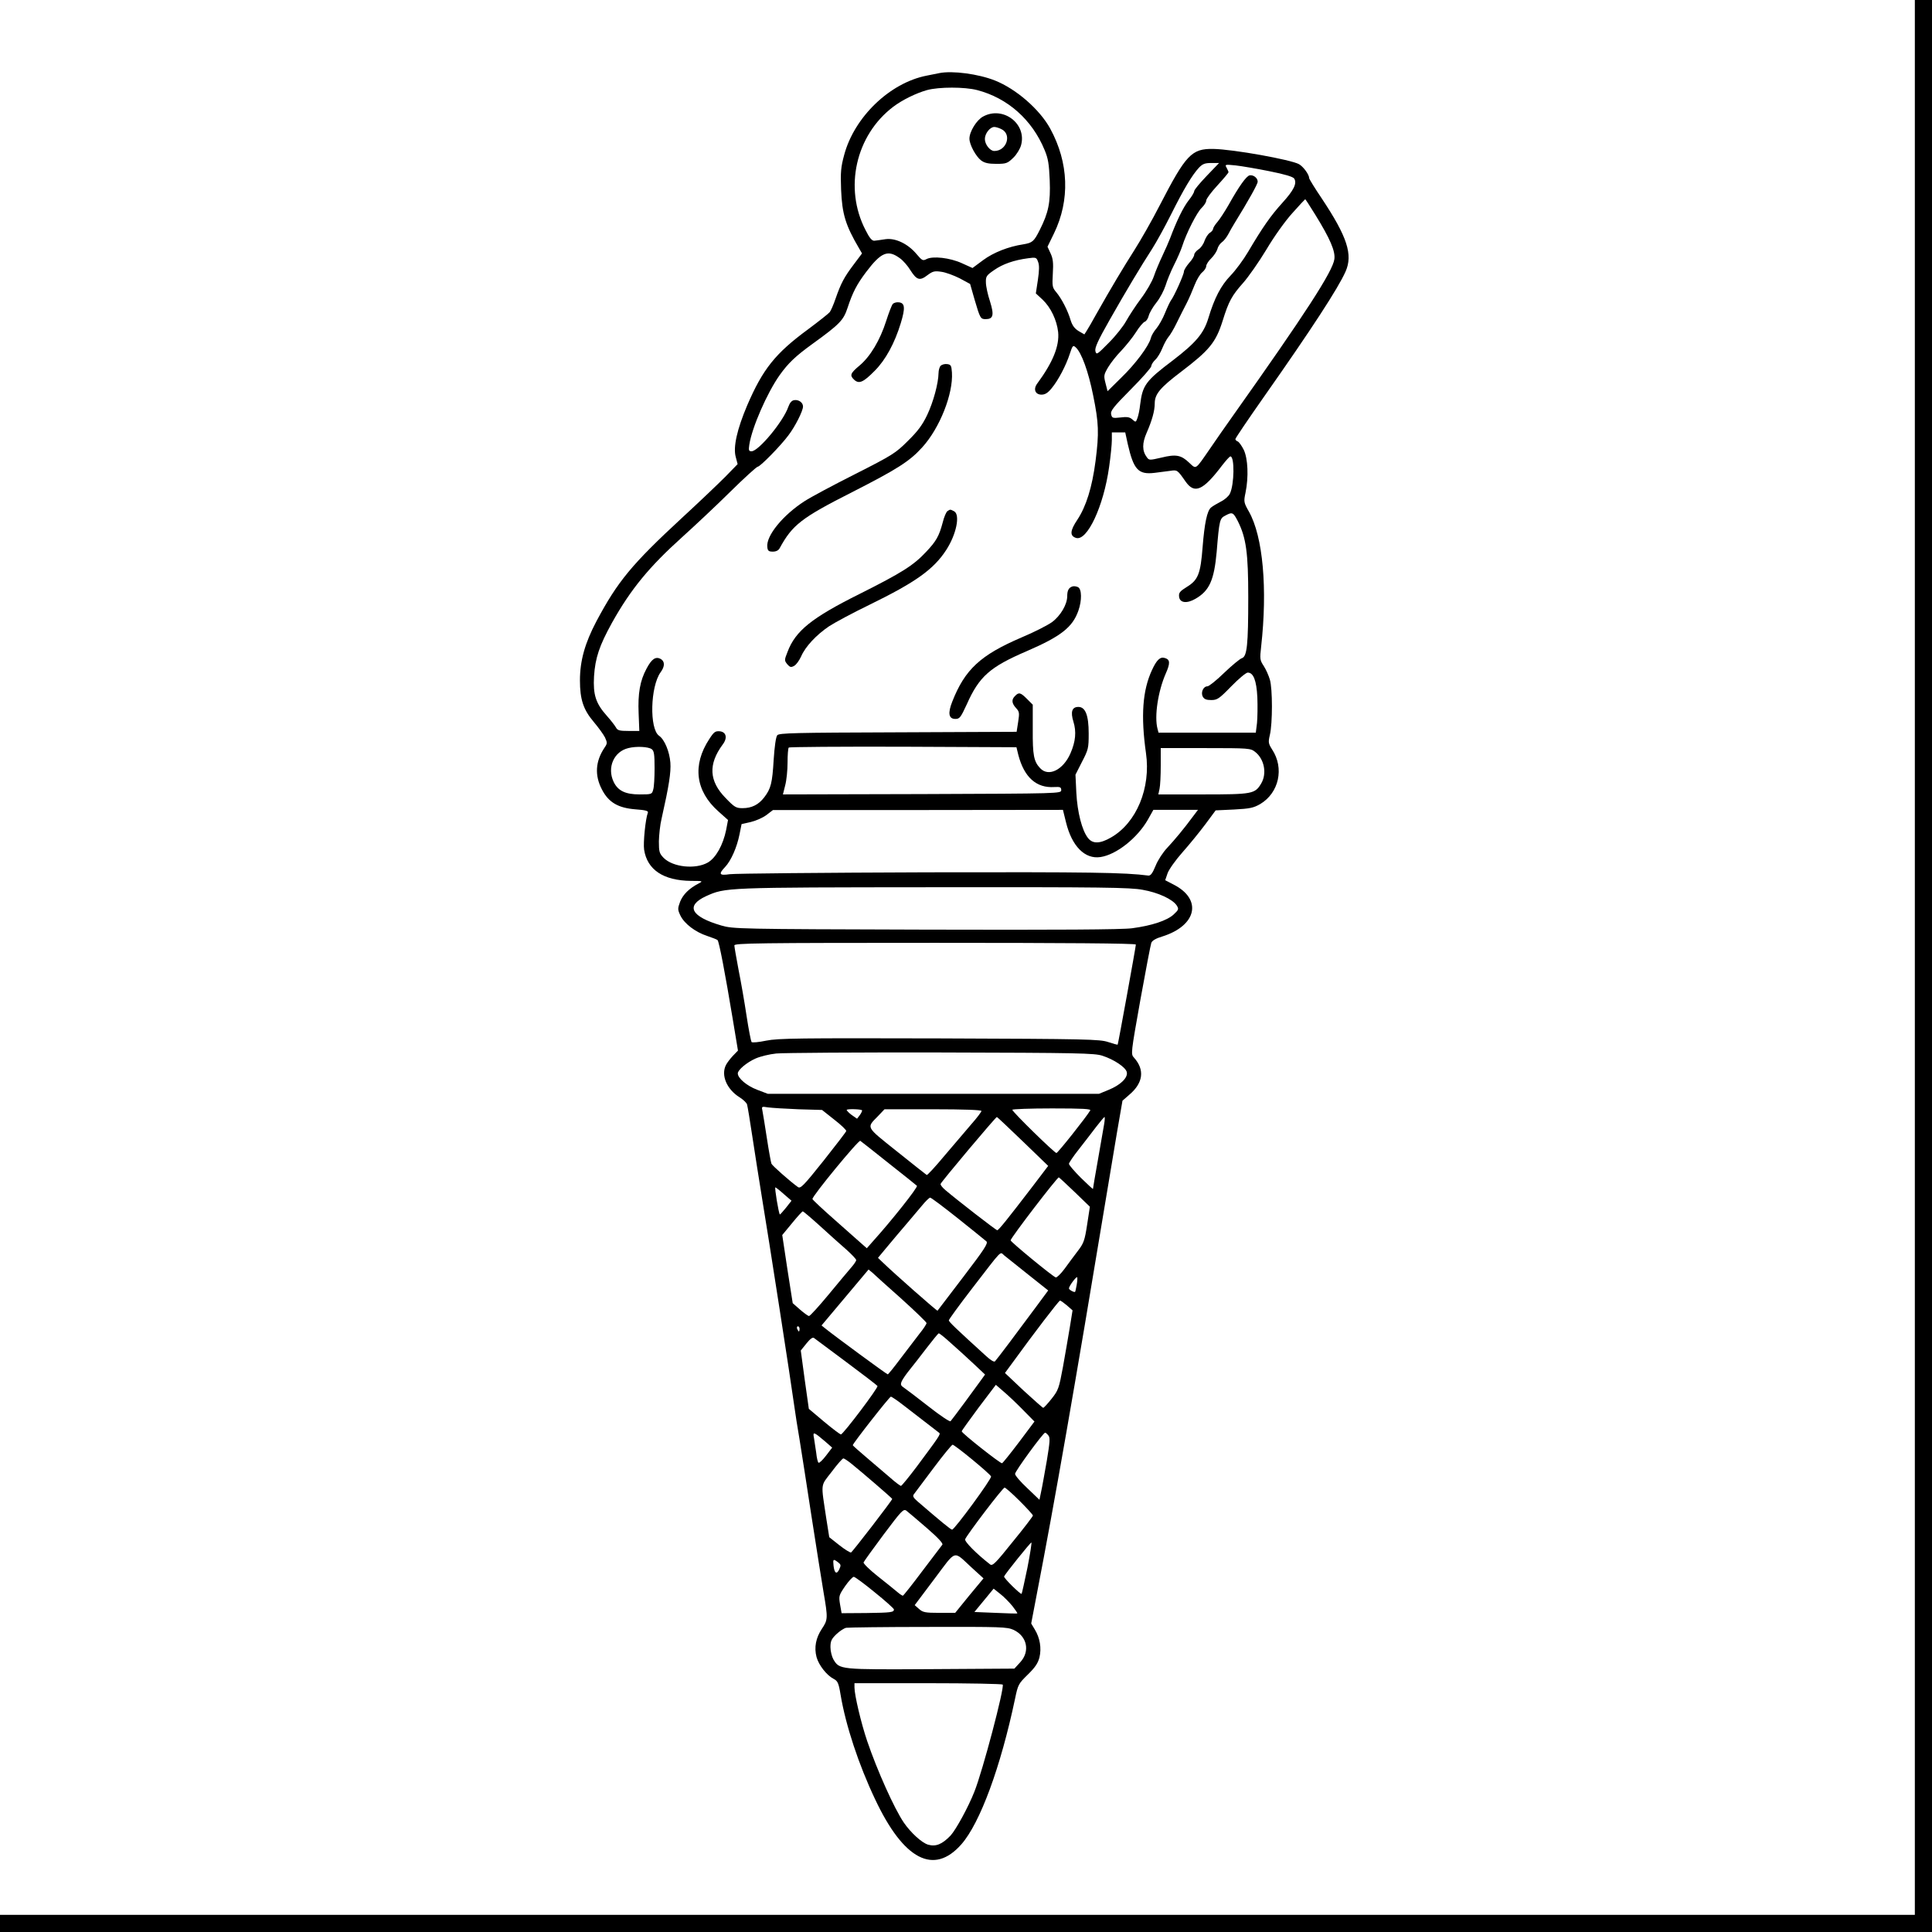
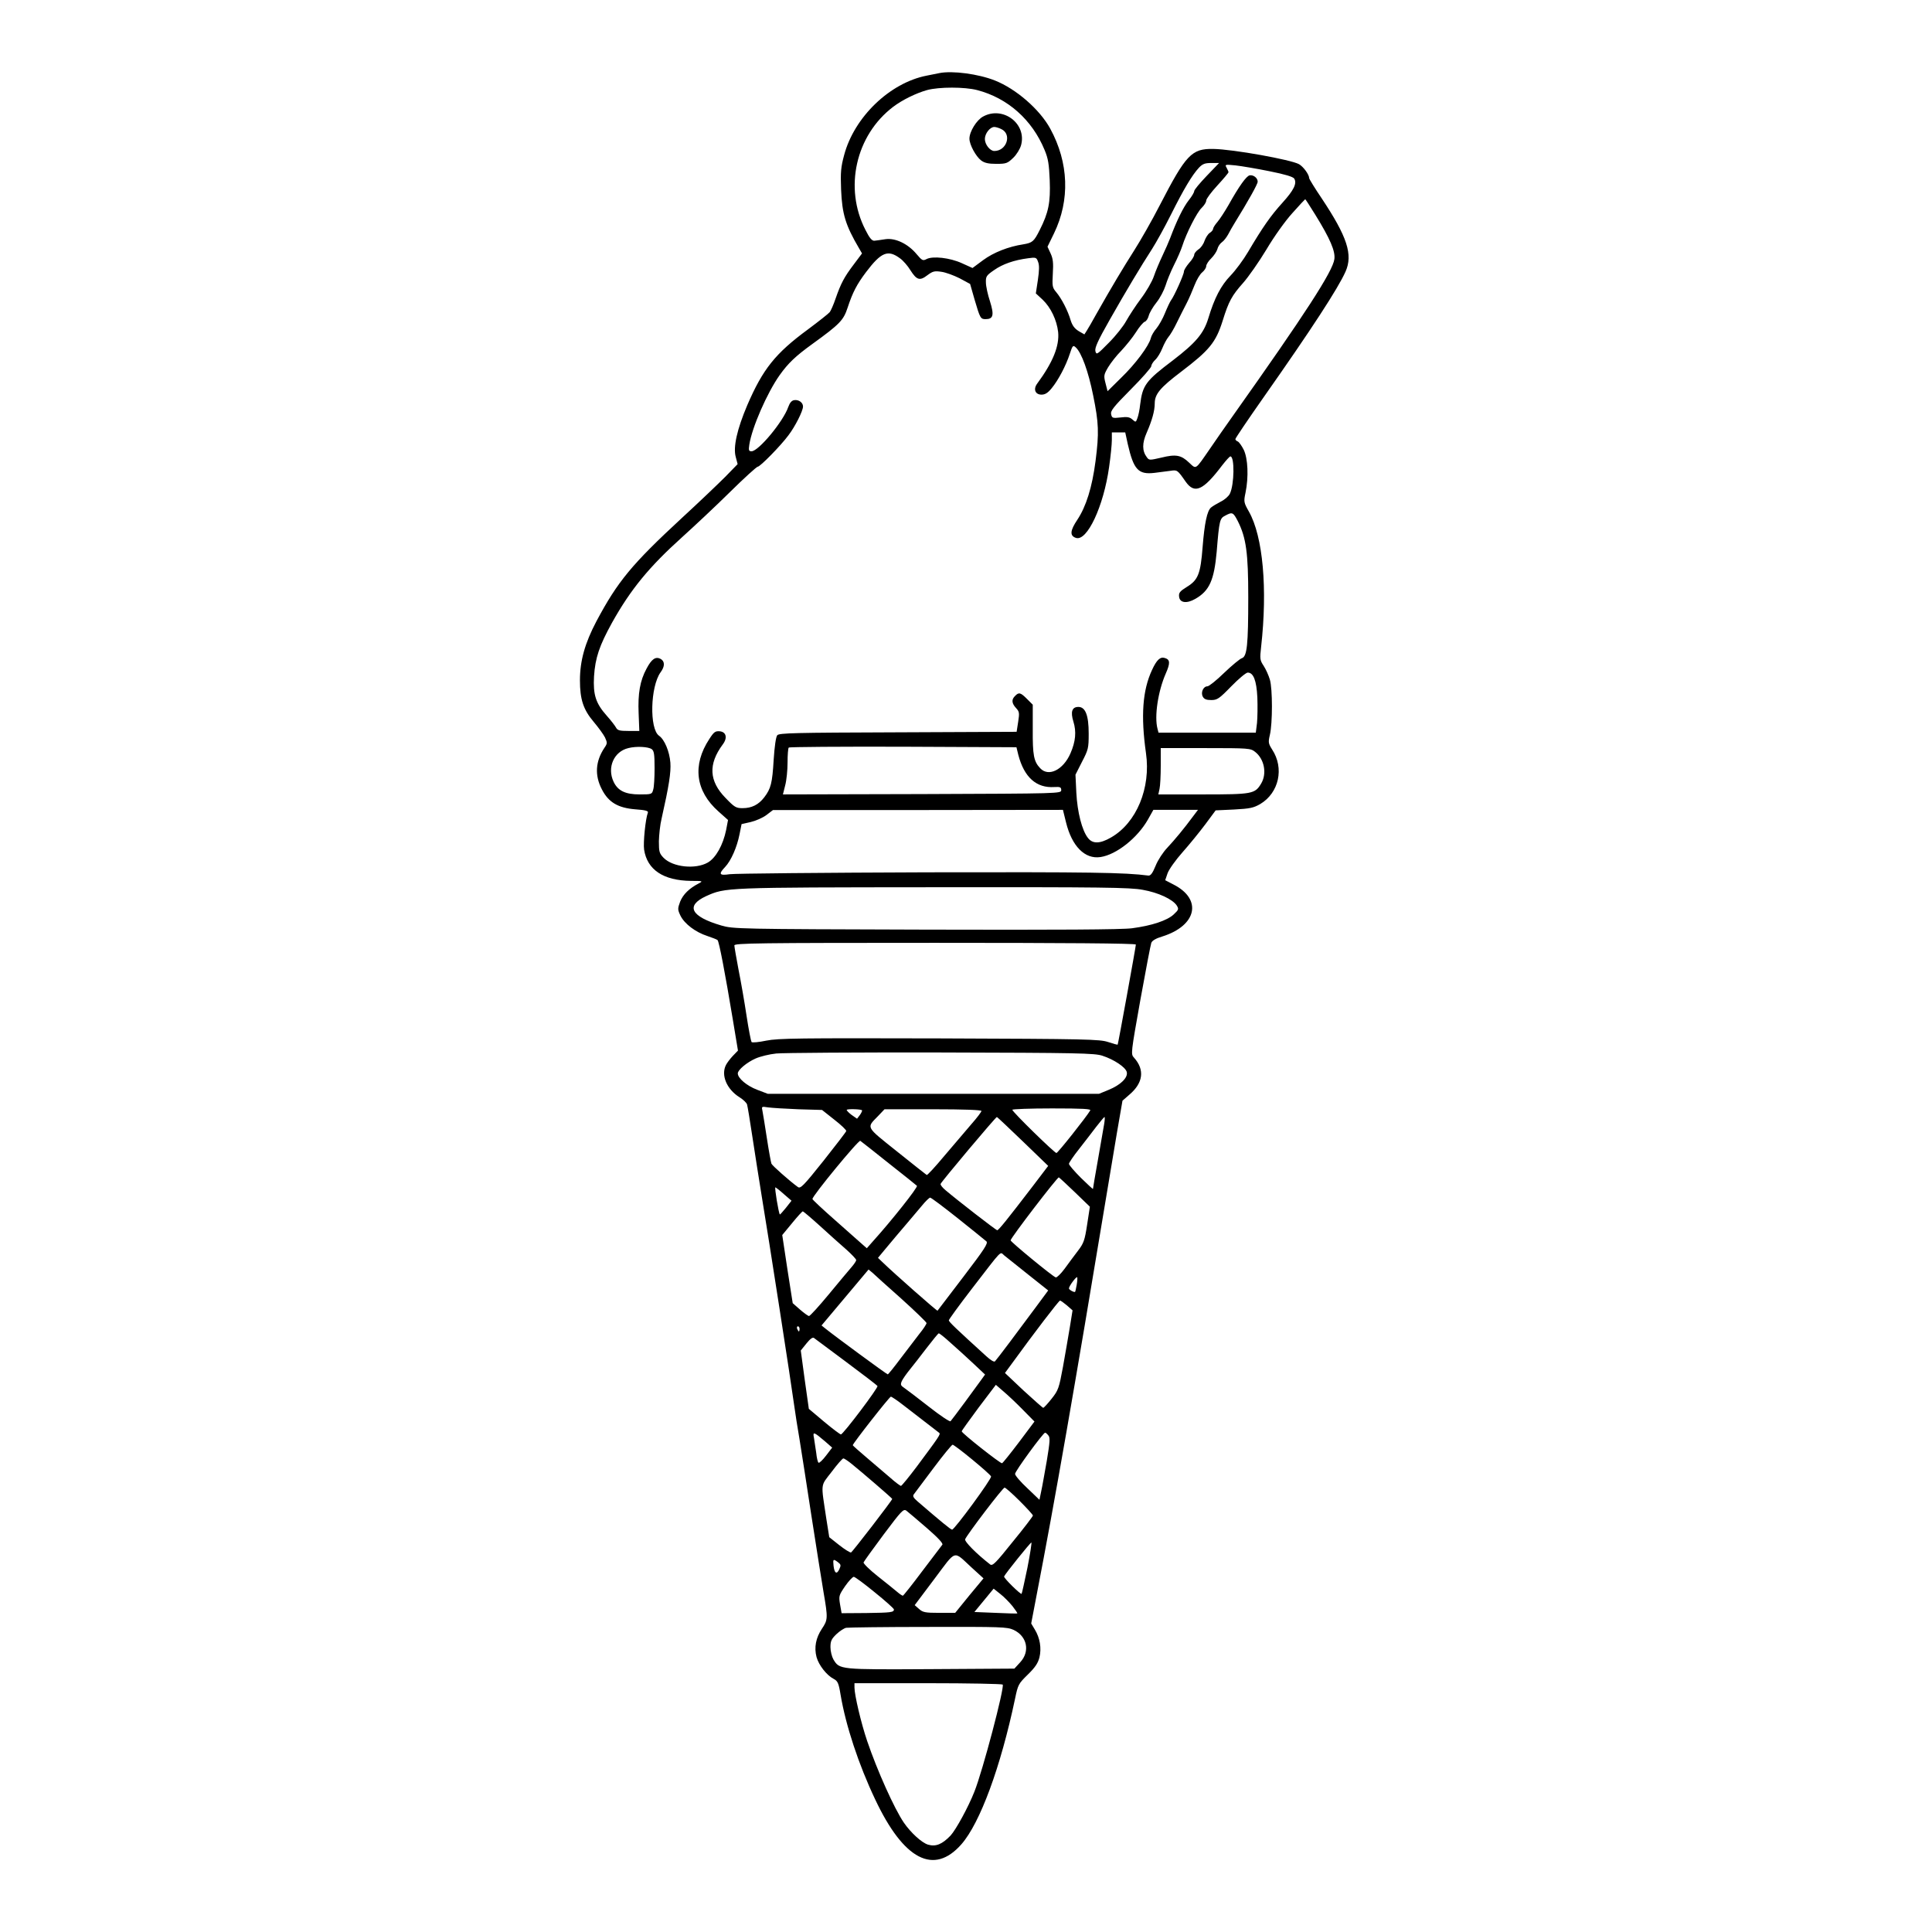
<svg xmlns="http://www.w3.org/2000/svg" version="1.0" width="1126pt" height="1126pt" viewBox="0 0 1126 1126" preserveAspectRatio="xMidYMid meet">
  <g transform="translate(0,1126) scale(0.1,-0.1)" fill="#000000" stroke="none">
-     <path d="M11160 5680 l0 -5580 -5580 0 -5580 0 0 -50 0 -50 5630 0 5630 0 0 5630 0 5630 -50 0 -50 0 0 -5580z" />
    <path d="M5475 10834 c-11 -2 -45 -9 -75 -15 -214 -42 -421 -241 -480 -462 -19 -70 -22 -100 -18 -202 6 -143 26 -208 104 -341 l18 -31 -48 -64 c-56 -74 -75 -110 -106 -199 -12 -36 -28 -71 -34 -79 -6 -8 -63 -53 -126 -100 -192 -141 -264 -232 -355 -443 -59 -139 -83 -244 -67 -301 l11 -42 -72 -74 c-40 -40 -153 -148 -252 -239 -292 -270 -375 -370 -499 -603 -67 -127 -96 -230 -96 -344 0 -112 20 -171 80 -242 27 -32 57 -73 66 -91 14 -31 14 -35 -3 -60 -53 -79 -58 -161 -15 -243 39 -76 95 -108 196 -116 56 -4 76 -9 72 -19 -14 -36 -28 -176 -22 -216 18 -117 112 -180 273 -182 69 0 72 -1 45 -15 -56 -29 -91 -64 -108 -106 -15 -41 -15 -46 2 -82 24 -48 88 -96 156 -118 29 -10 56 -20 60 -24 9 -8 45 -198 88 -457 l31 -187 -30 -31 c-16 -17 -34 -41 -40 -53 -30 -59 4 -141 79 -188 21 -13 41 -32 44 -42 3 -10 17 -94 31 -188 14 -93 39 -251 55 -350 41 -246 170 -1078 190 -1225 5 -36 18 -121 30 -190 11 -69 43 -271 70 -450 28 -179 59 -377 70 -441 26 -151 25 -160 -10 -212 -35 -53 -46 -108 -31 -165 13 -47 59 -106 100 -127 23 -12 29 -24 40 -92 30 -179 105 -407 202 -611 166 -352 342 -443 502 -261 109 124 229 450 313 849 17 82 20 87 74 140 43 42 59 66 68 100 13 54 3 114 -27 163 l-21 35 34 178 c102 527 217 1184 410 2349 14 83 39 233 56 335 l32 185 39 34 c82 69 92 146 28 217 -19 20 -18 26 37 335 31 172 60 323 64 334 5 13 27 26 64 37 201 63 235 217 65 303 l-48 25 14 41 c8 22 47 77 87 122 40 45 100 119 133 163 l60 81 107 5 c92 5 113 9 153 32 109 65 141 209 69 318 -22 35 -23 42 -13 85 16 67 16 269 0 322 -7 24 -23 60 -36 80 -22 33 -23 41 -15 111 38 339 11 643 -71 788 -30 53 -31 58 -20 110 19 93 14 199 -10 250 -12 24 -28 46 -35 49 -8 3 -14 9 -14 14 0 5 75 116 167 247 277 394 432 632 475 729 44 99 10 203 -139 427 -40 59 -73 113 -73 118 0 20 -33 66 -59 81 -46 26 -383 87 -500 89 -126 2 -159 -33 -311 -327 -45 -88 -113 -207 -150 -265 -63 -99 -131 -212 -223 -375 -21 -38 -45 -80 -53 -92 l-14 -22 -33 19 c-24 15 -37 32 -47 63 -16 56 -53 127 -84 164 -23 27 -24 35 -20 108 4 63 1 88 -13 118 l-18 39 38 78 c94 194 86 412 -22 610 -61 112 -199 232 -323 281 -96 38 -246 58 -323 43z m220 -99 c177 -46 320 -172 393 -349 21 -50 26 -82 30 -177 5 -129 -7 -188 -58 -289 -34 -68 -43 -75 -96 -84 -86 -13 -173 -47 -234 -92 l-62 -46 -62 28 c-70 32 -170 43 -206 24 -21 -11 -26 -9 -58 29 -50 60 -123 95 -181 87 -25 -4 -55 -8 -65 -9 -14 -1 -28 15 -52 63 -126 244 -57 551 161 717 54 41 134 80 198 98 70 19 219 19 292 0z m1338 -500 c-40 -42 -73 -81 -73 -89 0 -7 -14 -31 -31 -52 -33 -42 -71 -120 -110 -224 -7 -19 -27 -64 -44 -100 -17 -36 -40 -90 -50 -120 -10 -30 -44 -89 -75 -130 -31 -41 -69 -100 -86 -130 -16 -30 -61 -87 -101 -127 -69 -70 -73 -73 -79 -49 -4 19 14 60 84 183 97 171 180 309 247 413 23 36 73 126 110 200 74 148 123 230 163 273 21 22 35 27 71 27 l46 0 -72 -75z m366 27 c90 -18 137 -32 144 -43 17 -28 -2 -67 -69 -141 -68 -75 -115 -142 -200 -286 -27 -46 -73 -108 -102 -138 -56 -58 -94 -130 -130 -250 -27 -88 -73 -142 -206 -244 -159 -120 -177 -145 -191 -258 -3 -29 -10 -64 -16 -79 -9 -25 -10 -25 -29 -8 -16 14 -30 17 -69 12 -46 -5 -50 -4 -55 18 -5 20 12 42 114 145 66 66 120 128 120 136 0 8 10 25 23 37 13 12 31 42 41 67 10 25 26 54 35 65 10 11 33 49 50 85 18 36 43 87 57 113 14 27 34 74 46 105 12 31 32 65 45 75 12 10 23 26 23 36 0 9 13 30 29 45 16 16 32 40 36 54 3 14 15 32 26 40 11 7 27 28 37 46 9 18 26 47 37 65 82 133 135 228 135 242 0 22 -25 41 -47 37 -19 -4 -61 -62 -123 -173 -22 -38 -51 -83 -65 -99 -14 -16 -25 -34 -25 -40 0 -6 -9 -17 -19 -23 -11 -7 -24 -28 -31 -47 -6 -19 -22 -42 -36 -50 -13 -9 -24 -23 -24 -31 0 -8 -13 -30 -30 -48 -16 -19 -30 -41 -30 -50 0 -17 -57 -144 -75 -167 -6 -8 -22 -42 -35 -74 -13 -33 -36 -73 -50 -90 -15 -17 -30 -43 -33 -57 -11 -45 -90 -151 -173 -231 l-79 -78 -12 47 c-11 43 -10 49 15 92 15 25 49 69 77 97 27 29 66 77 85 107 19 31 43 59 52 62 9 3 19 19 23 35 4 16 24 51 45 77 21 26 44 71 53 99 8 27 30 81 49 119 20 39 41 88 48 110 24 76 87 200 114 224 14 14 26 32 26 42 0 10 29 49 65 88 36 39 65 74 65 77 0 3 -5 15 -11 26 -11 20 -10 20 52 14 35 -4 124 -19 198 -34z m267 -254 c87 -141 117 -212 111 -258 -9 -71 -170 -319 -589 -910 -45 -63 -106 -151 -136 -195 -87 -126 -79 -121 -121 -82 -47 45 -77 51 -162 30 -69 -16 -72 -16 -85 2 -28 37 -28 82 -1 143 31 71 47 127 47 171 0 54 32 92 152 183 167 127 204 172 244 299 35 113 54 147 119 220 31 35 92 122 136 195 45 76 110 167 152 213 39 44 73 80 74 80 1 1 28 -41 59 -91z m-2420 -254 c18 -13 45 -44 60 -69 37 -58 55 -63 99 -29 31 23 41 26 81 20 25 -3 73 -21 107 -38 l61 -33 26 -91 c32 -109 35 -114 64 -114 45 0 51 23 26 103 -13 39 -24 89 -24 111 -1 35 3 41 48 72 50 35 115 58 199 69 44 6 48 5 57 -21 8 -19 7 -50 -1 -105 l-12 -79 40 -37 c47 -45 82 -118 90 -188 8 -81 -30 -176 -123 -302 -23 -32 -10 -63 26 -63 21 0 37 10 59 37 39 47 84 133 106 201 16 49 19 52 35 37 33 -30 73 -139 101 -279 33 -162 35 -219 14 -383 -20 -154 -55 -265 -106 -342 -43 -64 -45 -94 -8 -106 65 -21 161 184 193 413 9 62 16 133 16 157 l0 45 39 0 39 0 15 -69 c34 -148 61 -178 155 -167 31 4 73 9 93 12 40 6 41 6 89 -63 52 -74 102 -52 213 95 22 28 43 52 48 52 25 0 23 -164 -3 -217 -7 -15 -31 -36 -54 -47 -23 -12 -48 -27 -56 -34 -23 -19 -38 -92 -49 -230 -12 -156 -26 -192 -91 -232 -42 -26 -49 -35 -46 -58 4 -36 45 -41 95 -12 82 47 109 109 124 274 15 185 18 195 50 211 41 22 46 20 73 -32 49 -97 61 -187 61 -443 0 -278 -7 -346 -37 -356 -11 -3 -58 -42 -103 -85 -45 -44 -89 -79 -98 -79 -24 0 -40 -36 -27 -60 8 -15 21 -20 49 -20 35 0 46 7 117 80 43 44 86 80 96 80 33 0 51 -45 56 -144 2 -52 1 -119 -2 -150 l-7 -56 -284 0 -283 0 -6 23 c-19 72 3 218 48 321 27 61 26 82 -5 91 -27 9 -48 -11 -75 -70 -55 -118 -66 -266 -35 -485 29 -202 -55 -406 -204 -491 -64 -37 -107 -38 -134 -3 -35 44 -62 150 -68 264 l-5 105 38 75 c37 71 39 80 39 165 0 106 -19 155 -60 155 -37 0 -47 -28 -29 -86 18 -58 13 -115 -17 -184 -42 -97 -128 -140 -177 -87 -37 39 -44 76 -43 226 l0 144 -34 34 c-37 37 -47 40 -69 17 -22 -21 -20 -43 6 -71 19 -21 20 -28 12 -80 l-9 -58 -691 -3 c-604 -2 -693 -4 -704 -17 -8 -9 -16 -66 -21 -143 -8 -136 -16 -168 -55 -219 -33 -43 -73 -63 -126 -63 -38 0 -47 5 -99 59 -97 99 -102 197 -17 312 29 38 21 73 -17 77 -26 2 -34 -3 -61 -45 -100 -152 -81 -303 53 -422 l56 -50 -11 -58 c-18 -88 -60 -163 -107 -190 -72 -41 -203 -27 -257 27 -25 26 -28 35 -28 97 1 37 7 97 16 133 43 191 55 268 51 325 -5 65 -34 135 -66 157 -57 40 -51 287 9 370 26 35 25 64 0 78 -29 15 -52 0 -82 -57 -38 -70 -51 -145 -46 -261 l4 -102 -63 0 c-52 0 -64 3 -73 20 -6 11 -30 42 -54 69 -64 72 -80 122 -74 229 7 108 31 179 105 313 109 195 217 326 408 498 71 64 197 182 280 264 82 81 155 147 161 147 14 0 133 121 179 183 39 51 85 142 85 168 0 23 -25 41 -51 37 -15 -2 -26 -15 -35 -40 -29 -84 -173 -258 -214 -258 -16 0 -18 6 -13 38 15 100 104 303 177 406 50 70 92 110 190 181 162 117 182 139 206 212 30 91 54 136 108 208 88 116 127 132 198 79z m-1448 -2860 c14 -10 17 -30 17 -111 0 -54 -3 -110 -8 -125 -7 -27 -9 -28 -79 -28 -83 0 -127 21 -152 74 -39 83 2 176 86 196 47 12 116 8 136 -6z m2137 -34 c34 -130 105 -194 210 -187 34 2 40 -1 40 -18 0 -20 -7 -20 -811 -23 l-811 -2 13 52 c8 29 14 89 14 134 0 44 3 84 7 87 3 4 304 6 667 5 l660 -3 11 -45z m1380 18 c54 -42 70 -127 35 -185 -36 -60 -51 -63 -339 -63 l-260 0 7 33 c4 17 7 78 7 135 l0 102 261 0 c253 0 262 -1 289 -22z m-1102 -411 c34 -139 110 -216 201 -202 93 14 215 111 276 218 l32 57 130 0 130 0 -28 -37 c-53 -72 -108 -138 -151 -184 -24 -25 -55 -72 -68 -105 -18 -44 -29 -58 -42 -57 -136 18 -335 21 -1288 19 -605 -2 -1124 -7 -1152 -11 -61 -9 -67 0 -27 42 35 37 69 115 84 190 l12 60 53 12 c30 7 71 25 92 41 l38 29 845 0 845 1 18 -73z m447 -393 c91 -16 174 -55 198 -91 13 -21 12 -25 -18 -53 -38 -35 -127 -65 -242 -80 -57 -8 -435 -10 -1203 -8 -1098 3 -1121 4 -1191 24 -178 52 -210 115 -89 171 114 51 105 51 1325 52 989 1 1146 -1 1220 -15z m-40 -319 c0 -12 -103 -579 -106 -583 -1 -2 -26 5 -56 15 -49 16 -118 18 -983 21 -820 2 -939 1 -1009 -13 -43 -9 -82 -13 -86 -8 -3 4 -17 73 -29 153 -12 80 -33 201 -47 270 -13 69 -24 132 -24 140 0 13 137 15 1170 15 751 0 1170 -3 1170 -10z m-195 -648 c68 -22 135 -67 142 -95 8 -33 -37 -76 -106 -104 l-56 -23 -965 0 -965 0 -63 24 c-60 23 -112 67 -112 95 0 20 52 64 104 87 27 12 81 25 120 29 39 4 472 7 961 6 798 -2 895 -4 940 -19z m-1772 -312 l138 -4 72 -57 c40 -31 71 -61 69 -66 -1 -5 -61 -83 -133 -174 -118 -148 -134 -163 -149 -152 -47 34 -149 124 -154 136 -3 8 -15 73 -26 145 -11 73 -23 145 -26 161 -6 28 -6 28 32 22 22 -3 101 -8 177 -11z m371 -6 c2 -2 -3 -14 -12 -27 l-17 -22 -33 23 c-17 13 -29 26 -27 29 7 6 82 4 89 -3z m696 -4 c0 -5 -26 -40 -58 -76 -31 -37 -101 -119 -156 -183 -54 -65 -101 -116 -105 -114 -3 2 -81 63 -173 137 -185 148 -179 136 -111 206 l38 40 283 0 c181 0 282 -4 282 -10z m634 3 c-24 -40 -189 -248 -197 -248 -11 0 -257 240 -257 252 0 4 104 8 231 8 181 0 229 -3 223 -12z m-392 -181 l147 -142 -92 -121 c-147 -192 -197 -254 -205 -254 -7 0 -229 172 -301 233 -18 15 -31 31 -29 37 5 14 321 390 328 390 3 -1 71 -65 152 -143z m473 101 c-4 -24 -20 -117 -36 -207 -16 -90 -29 -166 -29 -170 0 -3 -31 26 -70 64 -38 38 -70 75 -70 82 0 6 26 45 58 85 31 40 77 99 101 131 24 31 46 57 48 57 3 0 2 -19 -2 -42z m-1255 -228 c85 -67 159 -126 164 -131 8 -7 -150 -206 -256 -323 l-36 -41 -24 21 c-13 11 -84 74 -158 140 -74 65 -135 122 -135 126 0 19 270 347 279 339 6 -4 81 -63 166 -131z m1085 -169 l87 -84 -16 -104 c-14 -92 -20 -109 -53 -152 -21 -27 -56 -75 -78 -105 -22 -30 -46 -53 -52 -51 -20 7 -263 207 -263 216 0 14 273 370 281 367 4 -2 46 -41 94 -87z m-1696 -11 l44 -38 -33 -42 c-18 -22 -34 -40 -35 -38 -7 7 -32 158 -26 158 3 -1 26 -18 50 -40z m1014 -141 c84 -67 158 -127 166 -134 11 -11 -12 -46 -134 -206 -82 -107 -149 -196 -151 -198 -3 -3 -253 217 -323 285 l-24 23 44 53 c51 61 71 85 130 154 24 28 61 72 82 97 21 26 43 47 48 47 6 0 79 -55 162 -121z m-803 -45 c52 -48 121 -109 153 -137 31 -28 57 -55 57 -61 0 -6 -13 -25 -28 -42 -15 -17 -74 -88 -132 -158 -57 -69 -109 -126 -115 -126 -5 0 -29 17 -53 38 l-42 37 -31 198 -30 199 57 69 c31 38 59 69 63 69 3 0 49 -39 101 -86z m1212 -282 l117 -93 -68 -92 c-107 -145 -232 -311 -242 -321 -5 -6 -26 7 -51 30 -177 161 -218 200 -218 209 0 5 61 89 135 185 183 237 161 215 188 193 12 -10 75 -60 139 -111z m-739 -141 c81 -73 147 -137 147 -142 0 -6 -18 -34 -41 -62 -22 -29 -72 -94 -110 -144 -38 -51 -72 -93 -75 -93 -6 0 -313 226 -361 265 l-25 20 137 163 137 163 22 -18 c11 -11 87 -79 169 -152z m1022 80 c-4 -23 -8 -41 -10 -41 -13 0 -35 14 -35 21 0 13 42 70 48 65 2 -3 1 -23 -3 -45z m-57 -119 l33 -29 -16 -99 c-9 -54 -27 -159 -40 -231 -23 -124 -27 -136 -66 -185 -23 -29 -45 -53 -49 -53 -3 0 -55 46 -115 101 l-108 102 39 53 c129 178 275 369 282 369 4 0 22 -13 40 -28z m-1558 -137 c0 -8 -2 -15 -4 -15 -2 0 -6 7 -10 15 -3 8 -1 15 4 15 6 0 10 -7 10 -15z m881 -82 c35 -31 95 -85 132 -120 l68 -64 -23 -32 c-26 -37 -167 -228 -178 -240 -4 -5 -61 33 -127 85 -65 51 -130 100 -143 109 -21 14 -23 19 -14 40 6 13 27 43 45 65 19 23 63 80 99 127 36 47 68 86 71 86 4 1 35 -24 70 -56z m-609 -111 c97 -72 179 -135 182 -140 6 -9 -200 -282 -213 -282 -5 0 -49 33 -98 74 l-89 75 -24 170 -23 170 33 41 c21 26 36 38 44 32 6 -5 91 -68 188 -140z m1030 -279 l67 -68 -90 -120 c-50 -66 -94 -121 -99 -123 -9 -3 -235 175 -235 186 0 4 45 66 99 139 l100 132 45 -39 c25 -21 76 -69 113 -107z m-694 25 c125 -96 197 -152 206 -159 9 -8 -1 -22 -132 -198 -46 -61 -87 -111 -91 -111 -4 0 -33 21 -63 48 -30 26 -91 78 -136 116 -45 38 -82 71 -82 73 0 10 214 283 222 283 5 0 39 -23 76 -52z m-459 -209 l41 -36 -36 -47 c-19 -25 -39 -44 -43 -41 -5 2 -11 28 -14 58 -4 29 -10 68 -13 86 -8 39 -2 37 65 -20z m1301 35 c11 -12 9 -38 -9 -147 -13 -73 -27 -154 -33 -180 l-10 -48 -71 68 c-40 37 -72 75 -71 83 0 16 164 240 175 240 4 0 12 -7 19 -16z m-443 -141 c57 -47 107 -91 109 -98 5 -13 -213 -310 -227 -310 -8 0 -66 48 -203 166 -23 20 -28 30 -20 40 6 8 57 76 114 152 56 75 107 137 112 137 5 0 57 -39 115 -87z m-702 -26 c56 -45 235 -199 235 -203 0 -8 -232 -309 -240 -312 -5 -2 -36 17 -69 43 l-58 46 -17 107 c-32 215 -36 187 31 274 32 43 63 78 68 78 6 0 28 -15 50 -33z m977 -214 c43 -43 78 -81 78 -86 0 -4 -52 -73 -117 -152 -100 -125 -118 -143 -132 -133 -80 62 -151 134 -146 147 11 27 219 301 230 301 5 0 45 -35 87 -77z m-541 -158 c68 -59 97 -91 91 -98 -5 -7 -58 -76 -117 -154 -59 -79 -110 -143 -113 -143 -4 0 -19 10 -34 23 -14 12 -65 53 -113 91 -47 37 -84 74 -82 80 3 7 56 81 118 164 103 137 114 149 131 138 10 -8 64 -53 119 -101z m587 -232 c-17 -82 -32 -150 -34 -152 -5 -6 -105 92 -102 101 5 14 153 198 159 198 3 0 -7 -66 -23 -147z m-324 0 l68 -62 -83 -100 -82 -101 -93 0 c-82 0 -96 3 -118 23 l-25 22 115 153 c131 174 107 167 218 65z m-780 32 c17 -13 18 -18 8 -40 -15 -33 -29 -25 -34 20 -4 39 -2 41 26 20z m215 -176 c61 -49 111 -94 111 -99 0 -17 -17 -19 -161 -21 l-144 -1 -9 51 c-8 49 -7 53 29 106 21 30 44 55 51 55 7 0 62 -41 123 -91z m802 -80 c17 -22 30 -41 28 -42 -2 -2 -59 0 -127 3 l-123 5 56 68 56 68 39 -31 c22 -17 53 -49 71 -71z m6 -138 c79 -37 98 -125 39 -189 l-34 -37 -487 -3 c-534 -3 -532 -3 -568 57 -9 16 -17 48 -17 71 0 36 6 48 35 76 19 18 45 35 57 37 13 2 228 5 478 5 427 1 458 0 497 -17z m-63 -319 c11 -18 -116 -501 -165 -624 -35 -89 -107 -221 -139 -256 -49 -51 -86 -66 -131 -53 -37 11 -101 70 -141 128 -56 82 -156 305 -214 476 -35 103 -74 268 -74 312 l0 25 429 0 c237 0 432 -4 435 -8z" />
    <path d="M5730 10581 c-38 -20 -80 -88 -80 -129 0 -35 37 -103 68 -127 20 -15 43 -20 89 -20 57 0 65 3 98 35 20 19 40 52 46 74 34 125 -105 230 -221 167z m105 -73 c64 -29 33 -128 -40 -128 -25 0 -55 38 -55 70 0 32 30 70 55 70 8 0 26 -5 40 -12z" />
-     <path d="M5203 9488 c-6 -7 -23 -51 -38 -98 -36 -113 -93 -208 -155 -260 -55 -46 -59 -58 -31 -84 28 -25 53 -14 119 53 63 63 116 160 152 278 27 89 24 117 -11 121 -14 2 -30 -3 -36 -10z" />
-     <path d="M5482 9128 c-6 -6 -12 -26 -12 -42 -1 -60 -30 -168 -66 -244 -28 -59 -55 -95 -113 -152 -71 -71 -90 -83 -307 -193 -127 -64 -260 -135 -295 -158 -126 -81 -225 -202 -217 -267 2 -22 8 -27 32 -27 19 0 33 7 40 20 74 136 127 177 421 326 263 134 336 180 410 262 102 112 181 312 173 436 -3 41 -6 46 -28 49 -14 2 -31 -3 -38 -10z" />
-     <path d="M5522 8281 c-7 -4 -20 -34 -28 -67 -21 -79 -38 -109 -98 -172 -73 -78 -142 -121 -385 -243 -281 -140 -375 -216 -421 -338 -19 -48 -19 -50 -2 -72 16 -18 22 -20 40 -10 12 6 30 31 41 55 25 58 89 126 163 176 32 21 138 78 235 125 270 132 374 206 448 320 59 91 82 205 46 225 -23 12 -23 12 -39 1z" />
-     <path d="M6250 7842 c-21 -7 -30 -23 -30 -56 0 -49 -39 -115 -89 -152 -25 -18 -105 -59 -177 -89 -240 -103 -330 -186 -404 -374 -27 -68 -21 -101 18 -101 25 0 31 8 67 86 72 162 135 217 349 309 199 86 267 139 301 236 21 59 20 126 -2 137 -10 5 -25 7 -33 4z" />
  </g>
</svg>